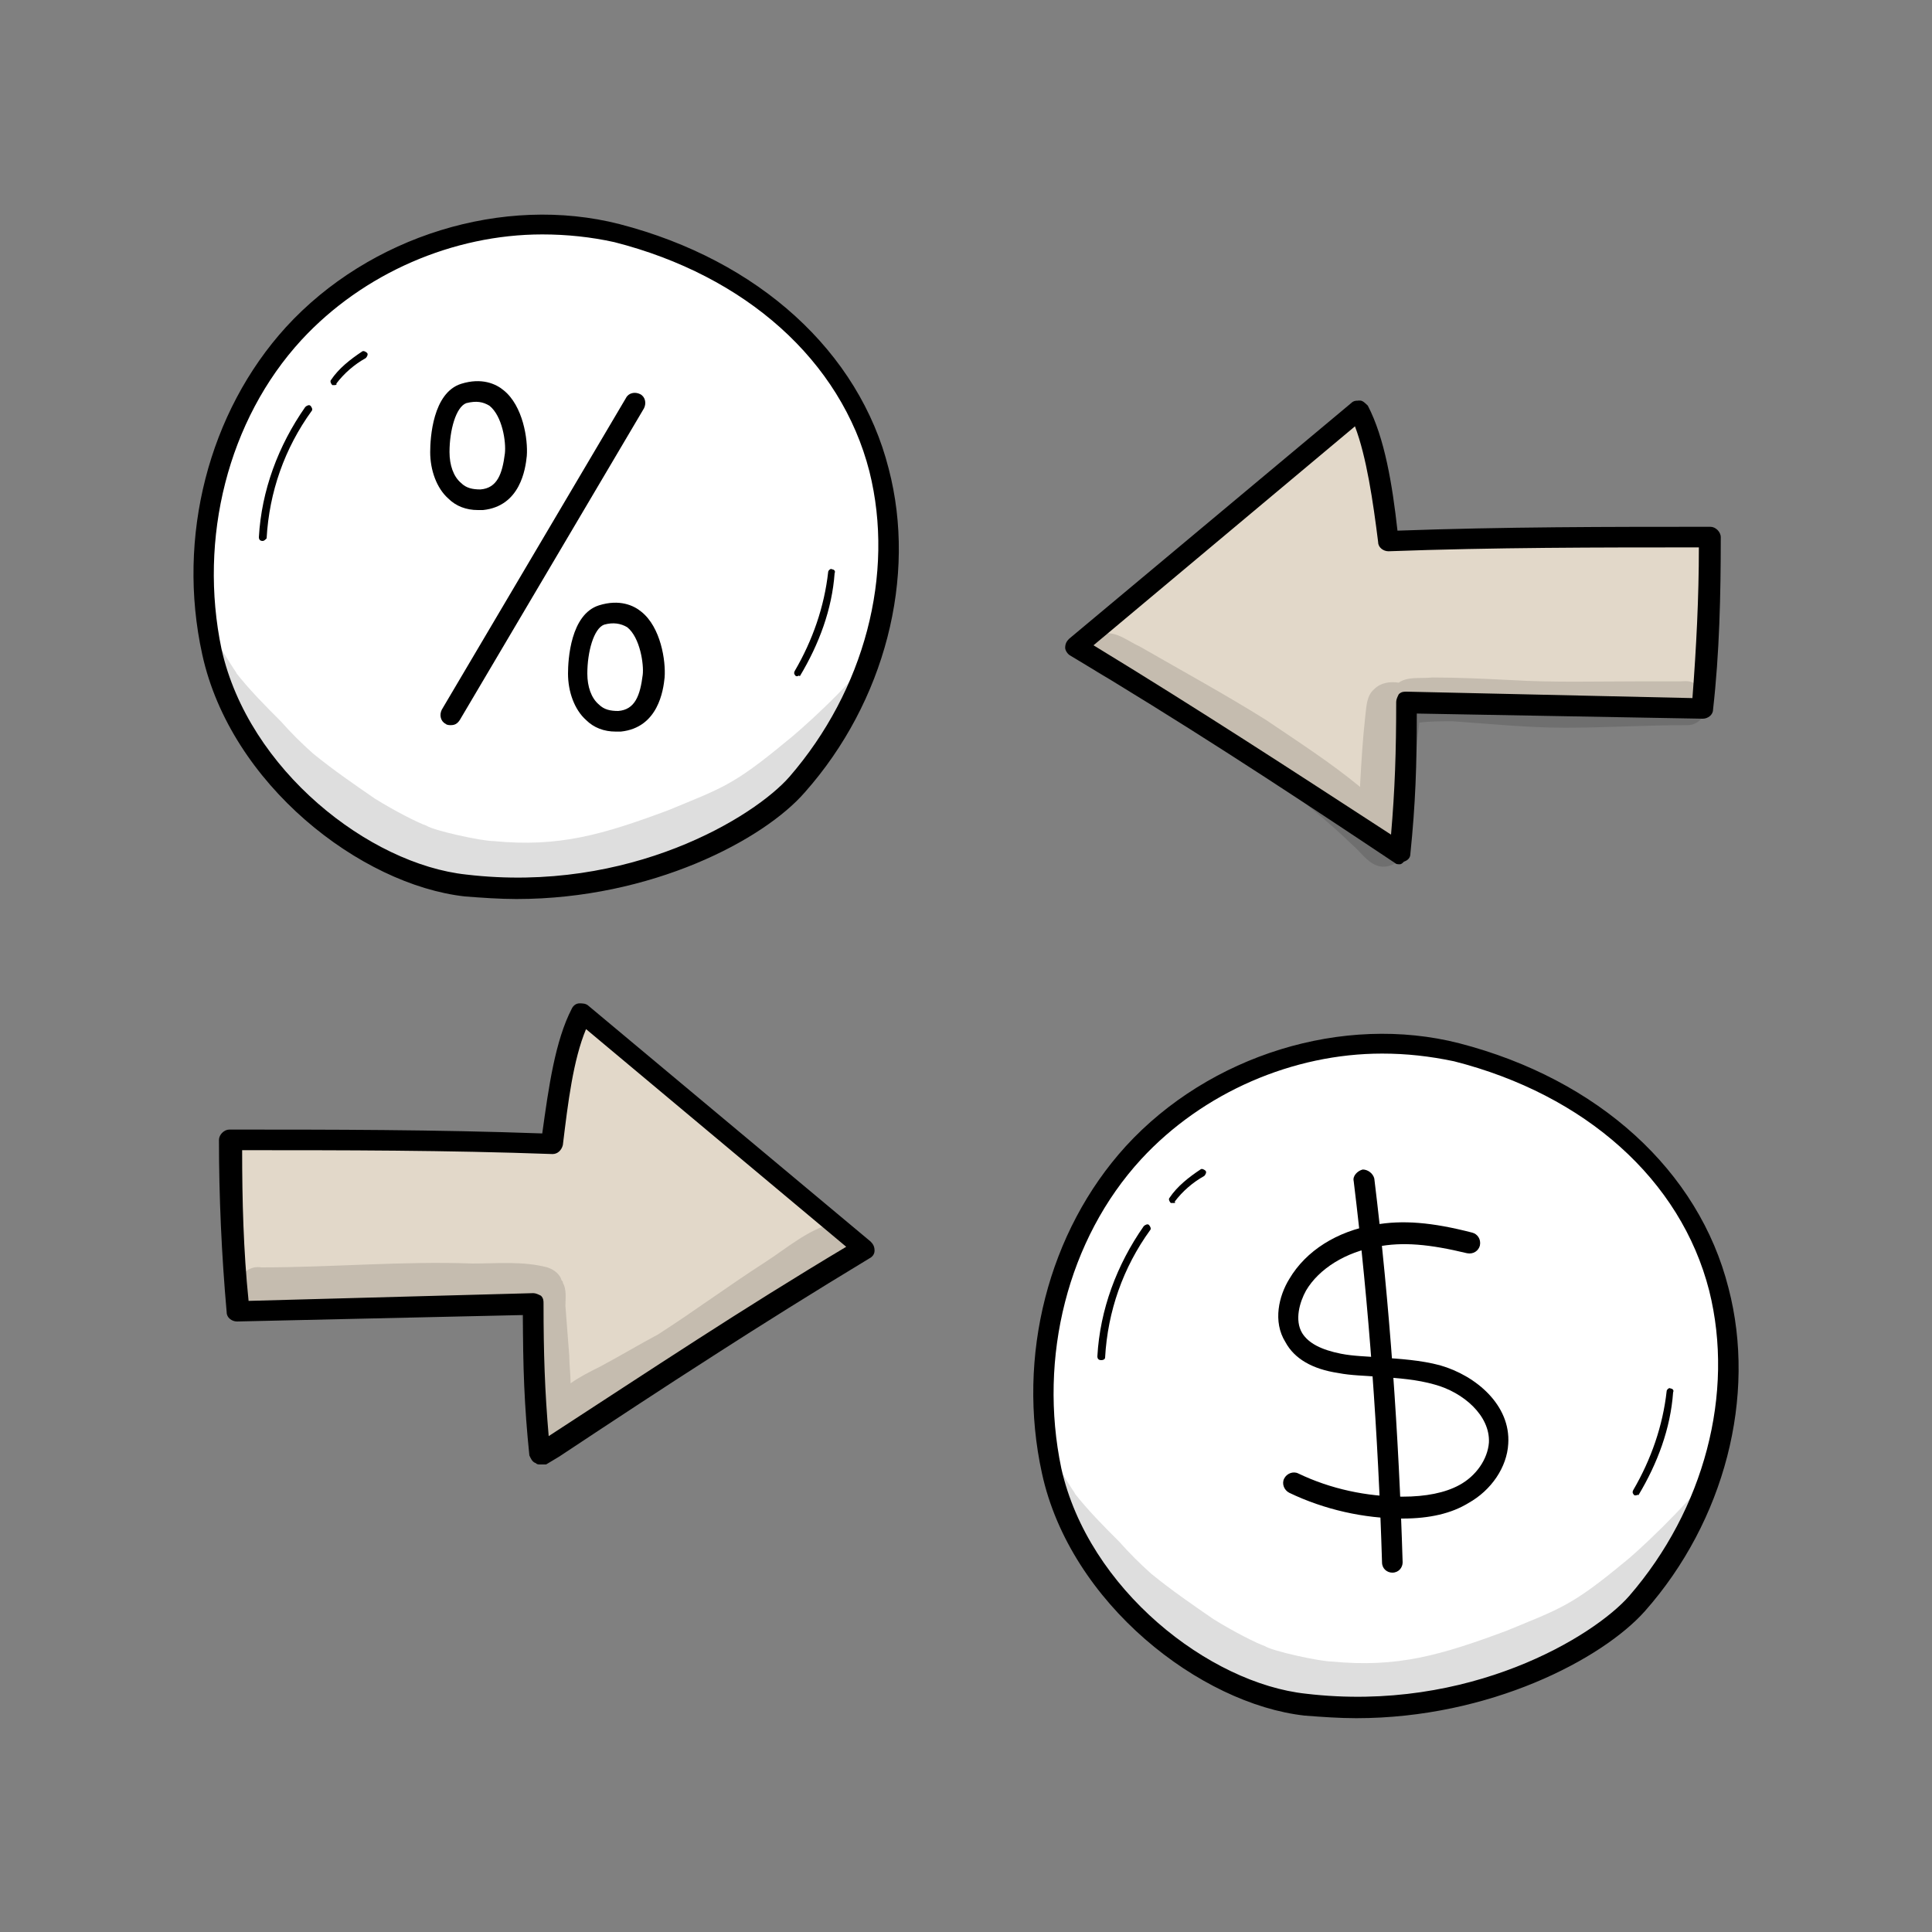
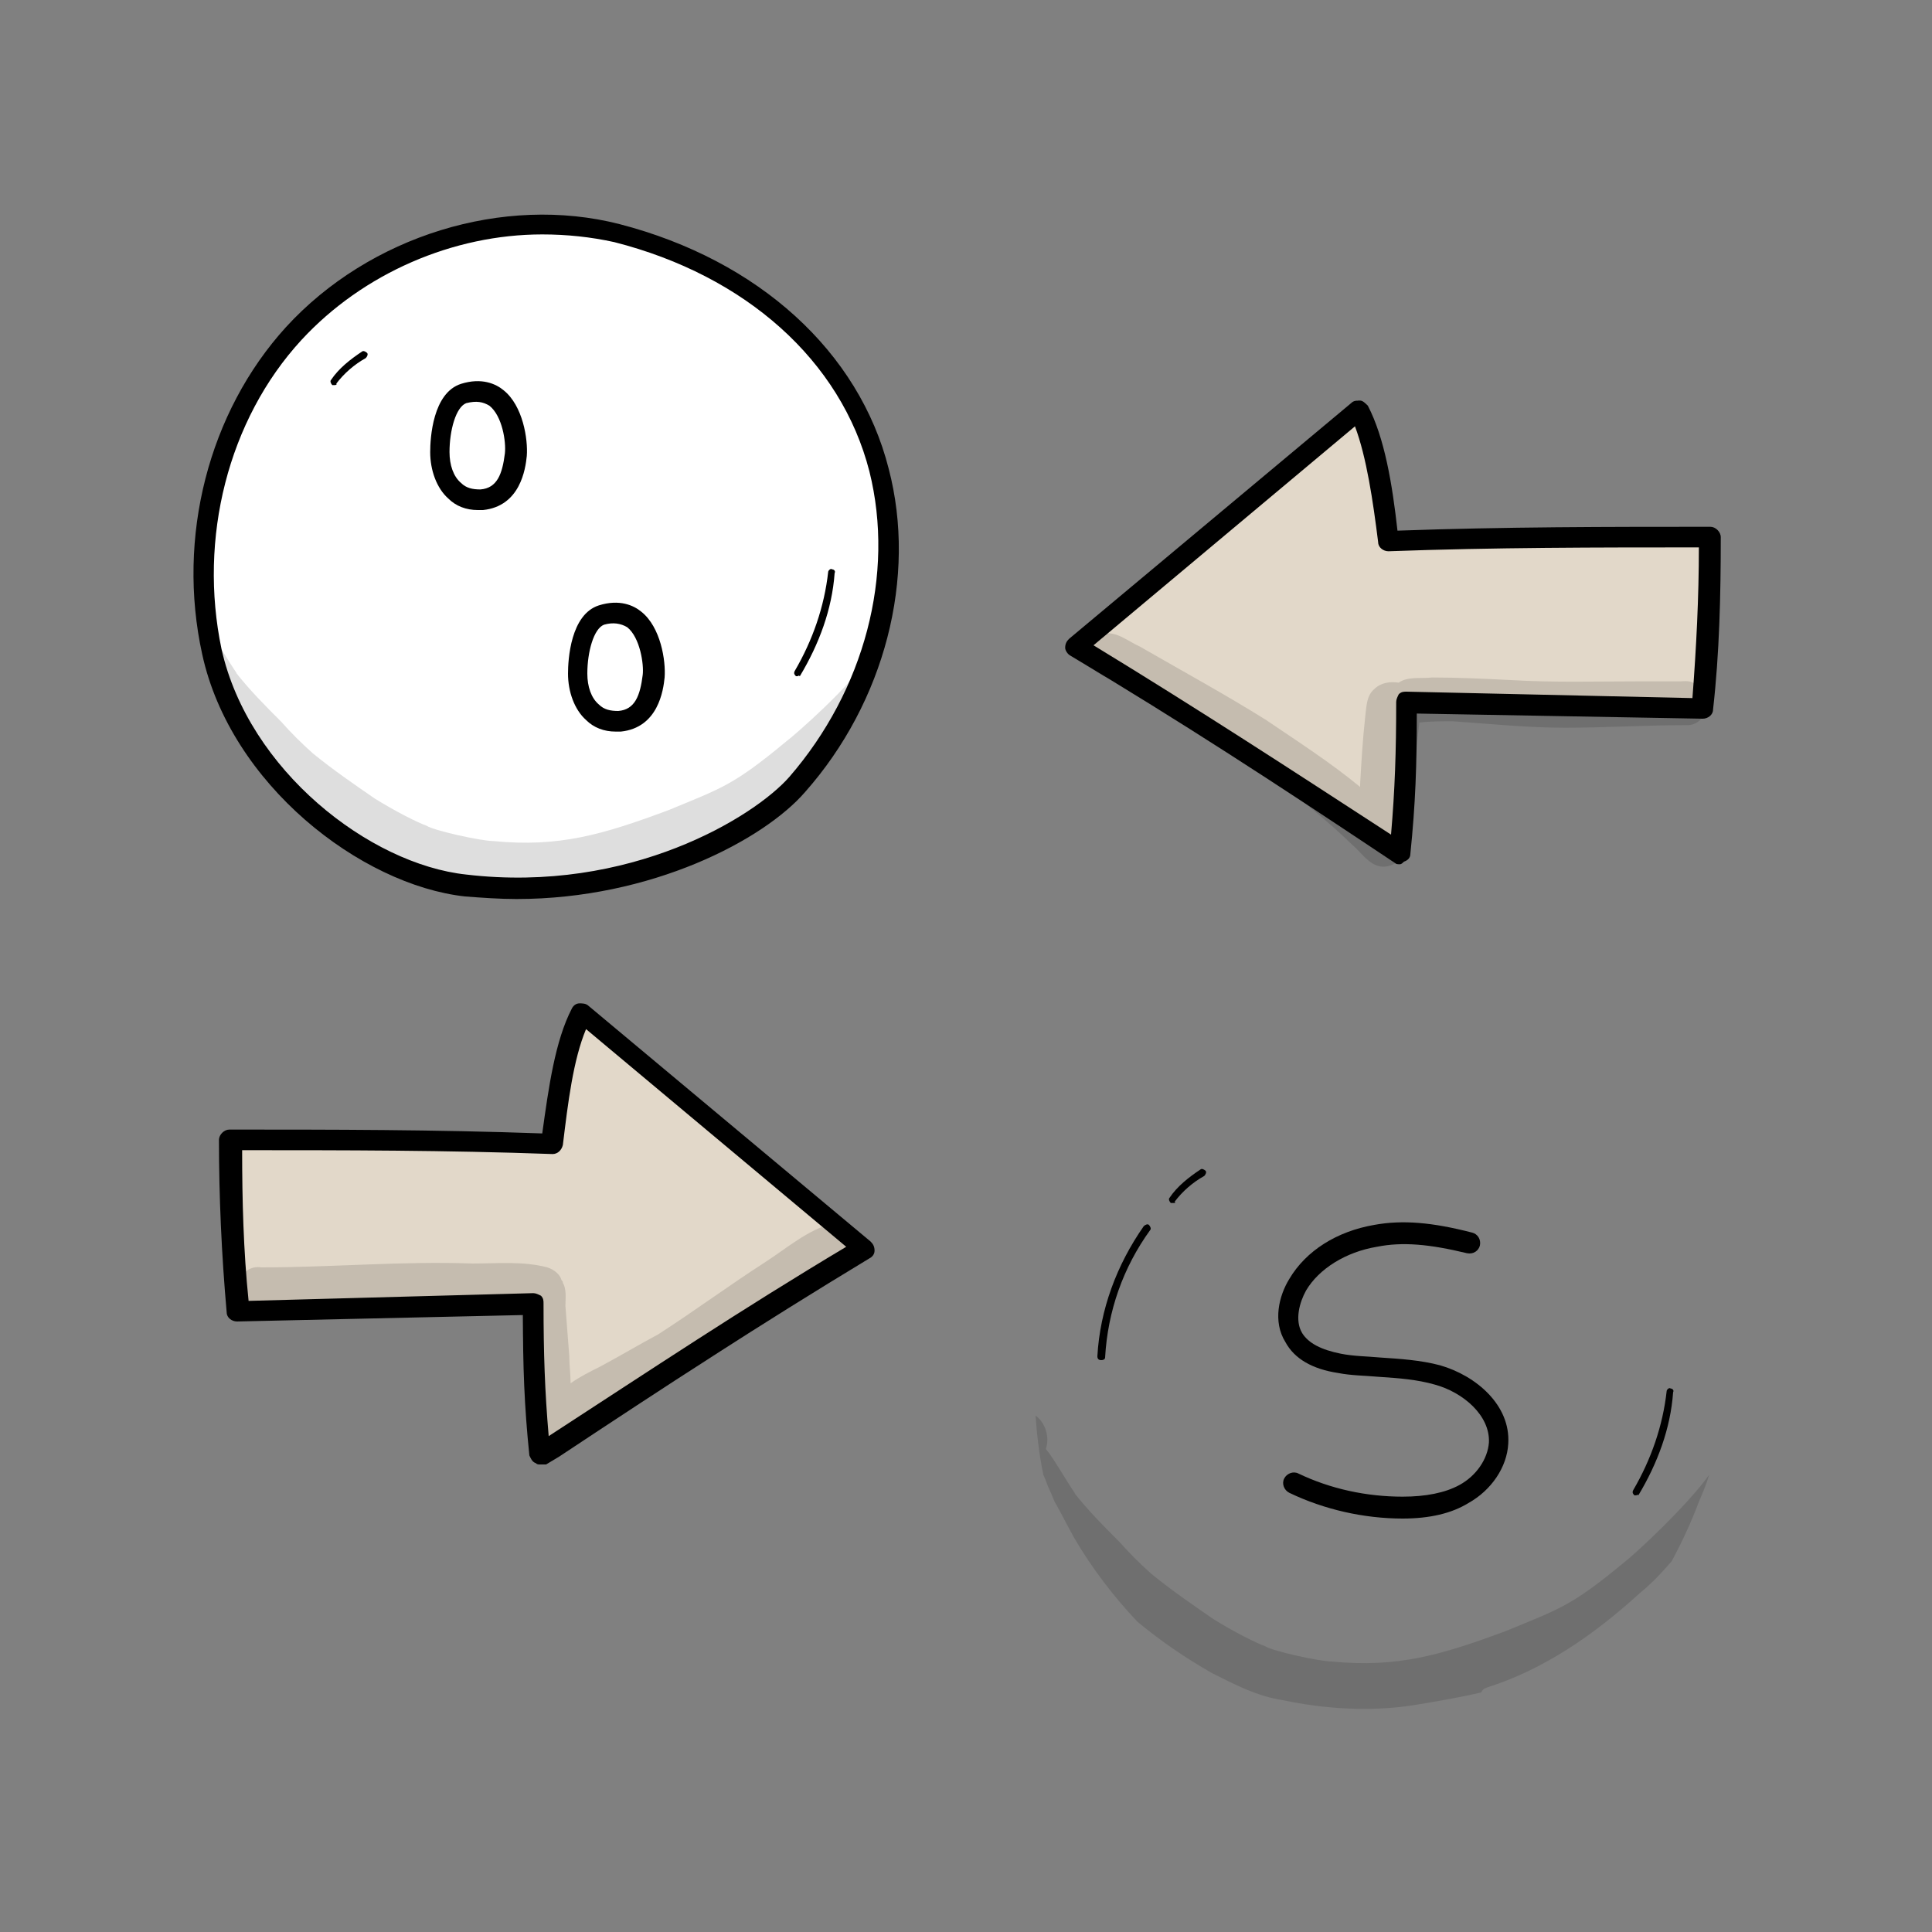
<svg xmlns="http://www.w3.org/2000/svg" id="Layer_1" x="0px" y="0px" viewBox="0 0 150 150" style="enable-background:new 0 0 150 150;" xml:space="preserve">
  <rect x="0" y="0" width="150" height="150" fill="#808080" stroke="none" />
  <style type="text/css">	.st0{fill:#FFFFFF;}	.st1{fill:#ACD4F7;}	.st2{opacity:0.129;}	.st3{fill:#E2D8C9;}	.st4{opacity:0.13;}	.st5{fill:#E2D8C9;stroke:#231F20;stroke-width:0.75;stroke-miterlimit:10;}</style>
  <g>
    <g>
-       <path class="st0" d="M113.1,81.7c-9-2.3-19.1,1.1-25.1,7.8s-8.2,16.1-6.4,24.7c2.2,9.8,12.1,17.3,19.7,18.2   c12.4,1.4,22.6-4.2,25.8-7.8c5.8-6.7,8.5-16,6.3-24.4S124.1,84.5,113.1,81.7z" />
-       <path d="M105.3,133.4c-1.3,0-2.7-0.1-4-0.2c-8.1-0.9-18.2-8.7-20.4-18.8c-2-9.1,0.5-18.8,6.5-25.4c6.5-7.1,16.9-10.3,25.9-8l0,0   c10.8,2.8,18.6,9.9,20.9,19c2.2,8.4-0.3,18.1-6.5,25.1C124.4,128.8,115.7,133.4,105.3,133.4z M107.3,81.8c-6.9,0-13.9,3-18.7,8.2   c-5.7,6.2-8,15.4-6.2,24c2.1,9.4,11.5,16.7,19,17.5c12.7,1.5,22.4-4.5,25.1-7.6c5.8-6.7,8.2-15.7,6.2-23.7   c-2.2-8.6-9.6-15.2-19.8-17.8C111,82,109.2,81.8,107.3,81.8z" />
-     </g>
+       </g>
    <g class="st2">
      <path d="M129.8,121.2c0.8-1.5,1.5-3,2.1-4.6c0.3-0.7,0.6-1.4,0.8-2.1c-1.7,2.4-5.8,6.2-6.6,6.8c-4.1,3.4-5,3.6-9.1,5.3   c-5.1,1.9-8.5,2.9-13.6,2.4c-0.9,0-4.6-0.8-5.2-1.2c-0.6-0.2-2.4-1.1-4-2.1c-1.6-1.1-3.2-2.2-4.8-3.5c-0.9-0.8-1.7-1.6-2.5-2.5   c-1.2-1.2-2.4-2.4-3.5-3.8c-0.1-0.1,0,0,0.1,0.1c-0.7-1-1.7-2.8-2.3-3.5c0.3-0.9,0-2-0.8-2.6c0.1,1.5,0.3,3.1,0.6,4.6   c0.2,0.4,0.3,0.8,0.5,1.2c0.2,0.4,0.3,0.8,0.5,1.1c0.5,0.9,0.9,1.7,1.4,2.6c1.4,2.4,3.1,4.6,4.9,6.5c1.8,1.5,3.7,2.8,5.8,4   c1.8,0.9,3.5,1.8,5.5,2.1c3.3,0.7,6.8,0.9,10.1,0.4c1.8-0.3,3.6-0.6,5.3-1c0.1-0.2,0.2-0.3,0.5-0.4c4.4-1.4,8.3-4.1,11.8-7.3   C128.4,122.8,129.1,122,129.8,121.2z" />
    </g>
    <g>
      <path d="M85.5,105.6C85.5,105.6,85.5,105.6,85.5,105.6c-0.2,0-0.3-0.1-0.3-0.3c0.2-3.6,1.5-7.1,3.6-10.1c0.1-0.1,0.3-0.2,0.4-0.1   c0.1,0.1,0.2,0.3,0.1,0.4c-2.1,2.9-3.3,6.3-3.5,9.9C85.8,105.5,85.7,105.6,85.5,105.6z" />
    </g>
    <g>
      <path d="M91.1,93.4c-0.1,0-0.1,0-0.2,0c-0.1-0.1-0.2-0.3-0.1-0.4c0.6-0.9,1.5-1.6,2.4-2.2c0.1-0.1,0.3,0,0.4,0.1   c0.1,0.1,0,0.3-0.1,0.4c-0.9,0.5-1.7,1.2-2.3,2C91.3,93.4,91.2,93.4,91.1,93.4z" />
    </g>
    <g>
      <path d="M127,116.1c0,0-0.1,0-0.1,0c-0.1-0.1-0.2-0.2-0.1-0.4c1.4-2.4,2.3-5,2.6-7.7c0-0.1,0.2-0.3,0.3-0.2c0.1,0,0.3,0.1,0.2,0.3   c-0.2,2.8-1.2,5.5-2.7,8C127.2,116,127.1,116.1,127,116.1z" />
    </g>
    <g>
      <g>
        <path class="st0" d="M47.9,18.1c-9-2.3-19.1,1.1-25.1,7.8S14.6,42,16.5,50.6c2.2,9.8,12.1,17.3,19.7,18.2    c12.4,1.4,22.6-4.2,25.8-7.8c5.8-6.7,8.5-16,6.3-24.4C66.1,28.1,58.9,20.9,47.9,18.1z" />
        <path d="M40.1,69.8c-1.3,0-2.7-0.1-4-0.2c-8.1-0.9-18.2-8.7-20.4-18.8c-2-9.1,0.5-18.8,6.5-25.4c6.5-7.1,16.9-10.3,25.9-8    c10.8,2.8,18.6,9.9,20.9,19c2.2,8.4-0.3,18.1-6.5,25.1C59.3,65.2,50.6,69.8,40.1,69.8z M42.1,18.2c-6.9,0-13.9,3-18.7,8.2    c-5.7,6.2-8,15.4-6.2,24c2.1,9.4,11.5,16.7,19,17.5c12.7,1.5,22.4-4.5,25.1-7.6c5.8-6.7,8.2-15.7,6.2-23.7    c-2.2-8.6-9.6-15.2-19.8-17.8c0,0,0,0,0,0C45.9,18.4,44,18.2,42.1,18.2z" />
      </g>
      <g class="st2">
        <path d="M64.7,57.6c0.8-1.5,1.5-3,2.1-4.6c0.3-0.7,0.6-1.4,0.8-2.1C66,53.3,61.8,57,61,57.6c-4.1,3.4-5,3.6-9.1,5.3    c-5.1,1.9-8.5,2.9-13.6,2.4c-0.9,0-4.6-0.8-5.2-1.2c-0.6-0.2-2.4-1.1-4-2.1c-1.6-1.1-3.2-2.2-4.8-3.5c-0.9-0.8-1.7-1.6-2.5-2.5    c-1.2-1.2-2.4-2.4-3.5-3.8c-0.1-0.1,0,0,0.1,0.1c-0.7-1-1.7-2.8-2.3-3.5c0.3-0.9,0-2-0.8-2.6c0.1,1.5,0.3,3.1,0.6,4.6    c0.2,0.4,0.3,0.8,0.5,1.2c0.2,0.4,0.3,0.8,0.5,1.1c0.5,0.9,0.9,1.7,1.4,2.6c1.4,2.4,3.1,4.6,4.9,6.5c1.8,1.5,3.7,2.8,5.8,4    c1.8,0.9,3.5,1.8,5.5,2.1c3.3,0.7,6.8,0.9,10.1,0.4c1.8-0.3,3.6-0.6,5.3-1c0.1-0.2,0.2-0.3,0.5-0.4c4.4-1.4,8.3-4.1,11.8-7.3    C63.3,59.2,64,58.4,64.7,57.6z" />
      </g>
      <g>
-         <path d="M20.4,42C20.4,42,20.4,42,20.4,42c-0.2,0-0.3-0.1-0.3-0.3c0.2-3.6,1.5-7.1,3.6-10.1c0.1-0.1,0.3-0.2,0.4-0.1    c0.1,0.1,0.2,0.3,0.1,0.4c-2.1,2.9-3.3,6.3-3.5,9.9C20.6,41.9,20.5,42,20.4,42z" />
-       </g>
+         </g>
      <g>
        <path d="M26,29.9c-0.1,0-0.1,0-0.2,0c-0.1-0.1-0.2-0.3-0.1-0.4c0.6-0.9,1.5-1.6,2.4-2.2c0.1-0.1,0.3,0,0.4,0.1    c0.1,0.1,0,0.3-0.1,0.4c-0.9,0.5-1.7,1.2-2.3,2C26.2,29.8,26.1,29.9,26,29.9z" />
      </g>
      <g>
        <path d="M61.9,52.5c0,0-0.1,0-0.1,0c-0.1-0.1-0.2-0.2-0.1-0.4c1.4-2.4,2.3-5,2.6-7.7c0-0.1,0.2-0.3,0.3-0.2    c0.1,0,0.3,0.1,0.2,0.3c-0.2,2.8-1.2,5.5-2.7,8C62,52.4,62,52.5,61.9,52.5z" />
      </g>
      <g>
        <g>
-           <path d="M35,56.3c-0.1,0-0.3,0-0.4-0.1c-0.4-0.2-0.5-0.7-0.3-1.1l14.3-24.2c0.2-0.4,0.7-0.5,1.1-0.3c0.4,0.2,0.5,0.7,0.3,1.1     L35.7,55.9C35.5,56.2,35.3,56.3,35,56.3z" />
-         </g>
+           </g>
        <g>
          <path d="M37.1,39.6c-0.9,0-1.7-0.3-2.3-0.9c-0.9-0.8-1.4-2.2-1.4-3.6c0-1.1,0.2-4.6,2.4-5.3c0,0,0,0,0,0c1.6-0.5,2.7,0,3.3,0.5     c1.5,1.2,1.9,3.8,1.8,5.1c-0.1,1-0.5,3.9-3.4,4.2C37.3,39.6,37.2,39.6,37.1,39.6z M36.2,31.3L36.2,31.3     c-0.8,0.3-1.3,2.1-1.3,3.8c0,1,0.3,1.9,0.9,2.4c0.4,0.4,0.9,0.5,1.5,0.5c1.3-0.1,1.7-1.2,1.9-2.8c0.1-0.9-0.2-2.9-1.2-3.7     C37.5,31.2,37,31.1,36.2,31.3z" />
        </g>
        <g>
          <path d="M47.8,56.8c-0.9,0-1.7-0.3-2.3-0.9c-0.9-0.8-1.4-2.2-1.4-3.6c0-1.1,0.2-4.6,2.4-5.3c0,0,0,0,0,0c1.6-0.5,2.7,0,3.3,0.5     c1.5,1.2,1.9,3.8,1.8,5.1c-0.1,1-0.5,3.9-3.4,4.2C48,56.8,47.9,56.8,47.8,56.8z M46.9,48.5c-0.8,0.3-1.3,2.1-1.3,3.8     c0,1,0.3,1.9,0.9,2.4c0.4,0.4,0.9,0.5,1.5,0.5c1.3-0.1,1.7-1.2,1.9-2.8c0.1-0.8-0.2-2.9-1.2-3.7C48.2,48.4,47.6,48.3,46.9,48.5     L46.9,48.5z" />
        </g>
      </g>
    </g>
    <g>
      <g>
        <path d="M108.9,117.9C108.8,117.9,108.8,117.9,108.9,117.9c-3,0-6.1-0.7-8.8-2c-0.4-0.2-0.6-0.7-0.4-1.1c0.2-0.4,0.7-0.6,1.1-0.4    c2.5,1.2,5.3,1.8,8.1,1.8c0,0,0,0,0,0c1.8,0,3.3-0.3,4.4-0.9c1.3-0.7,2.2-2,2.3-3.3c0.1-2.1-2-3.9-4.2-4.5    c-1.4-0.4-2.8-0.5-4.3-0.6c-1.1-0.1-2.2-0.1-3.2-0.3c-2-0.3-3.4-1.1-4.1-2.4c-1-1.6-0.5-3.6,0.3-4.9c1.3-2.2,3.7-3.7,6.6-4.2    c2.2-0.4,4.5-0.2,7.6,0.6c0.4,0.1,0.7,0.5,0.6,1c-0.1,0.4-0.5,0.7-1,0.6c-2.9-0.7-5-0.9-7-0.5c-2.4,0.4-4.5,1.7-5.5,3.4    c-0.5,0.9-0.9,2.3-0.3,3.3c0.5,0.8,1.5,1.3,3,1.6c1,0.2,2,0.2,3.1,0.3c1.5,0.1,3.1,0.2,4.6,0.6c2.8,0.8,5.5,3.1,5.3,6.1    c-0.1,1.8-1.3,3.6-3.1,4.6C112.7,117.5,111,117.9,108.9,117.9z" />
      </g>
      <g>
-         <path d="M108.1,122.1c-0.4,0-0.8-0.3-0.8-0.8c-0.3-9.9-1-19.8-2.2-29.6c-0.1-0.4,0.3-0.8,0.7-0.9c0.4,0,0.8,0.3,0.9,0.7    c1.2,9.8,1.9,19.9,2.2,29.8C108.9,121.7,108.6,122.1,108.1,122.1C108.1,122.1,108.1,122.1,108.1,122.1z" />
-       </g>
+         </g>
    </g>
    <g>
      <path class="st3" d="M45.2,78.6c7.3,6.1,14.6,12.2,21.9,18.3c-9,5.4-16.5,10.4-25.1,16.1c-0.4-4.1-0.5-7.2-0.5-11.7   c-7.7,0.2-15.3,0.4-23,0.6c-0.4-4.4-0.6-8.9-0.6-13.3c8.2,0,16.5,0,25,0.3C43.3,85,43.8,81.1,45.2,78.6z" />
      <path d="M41.9,113.7c-0.1,0-0.2,0-0.3-0.1c-0.3-0.1-0.4-0.4-0.5-0.6c-0.4-3.9-0.5-6.9-0.5-10.9l-22.2,0.5c-0.4,0-0.8-0.3-0.8-0.7   c-0.4-4.5-0.6-9-0.6-13.4c0-0.4,0.4-0.8,0.8-0.8c7.9,0,16,0,24.3,0.3c0.5-3.6,1-7.2,2.3-9.7c0.1-0.2,0.3-0.4,0.6-0.4   c0.2,0,0.5,0,0.7,0.2l21.9,18.3c0.2,0.2,0.3,0.4,0.3,0.7c0,0.3-0.2,0.5-0.4,0.6c-8.6,5.2-15.8,9.9-24.1,15.4l-1,0.6   C42.2,113.7,42.1,113.7,41.9,113.7z M41.4,100.4c0.2,0,0.4,0.1,0.6,0.2c0.2,0.2,0.2,0.4,0.2,0.6c0,3.9,0.1,6.8,0.4,10.3   c8-5.2,14.9-9.8,23.1-14.7L45.5,79.9c-1,2.4-1.4,5.7-1.8,9c-0.1,0.4-0.4,0.7-0.8,0.7c-8.2-0.3-16.3-0.3-24.1-0.3   c0,3.9,0.1,7.8,0.5,11.7L41.4,100.4C41.4,100.4,41.4,100.4,41.4,100.4z" />
    </g>
    <g>
      <path class="st3" d="M105.4,31.1c-7.3,6.1-14.6,12.2-21.9,18.3c9,5.4,16.5,10.4,25.1,16.1c0.4-4.1,0.5-7.2,0.5-11.7   c7.7,0.2,15.3,0.4,23,0.6c0.4-4.4,0.6-8.9,0.6-13.3c-8.2,0-16.5,0-25,0.3C107.3,37.5,106.8,33.7,105.4,31.1z" />
      <path d="M108.7,67.1c-0.2,0-0.3,0-0.4-0.1l-0.9-0.6C99,60.8,91.8,56.1,83.1,50.9c-0.2-0.1-0.4-0.4-0.4-0.6c0-0.3,0.1-0.5,0.3-0.7   l21.9-18.3c0.2-0.2,0.4-0.2,0.7-0.2c0.2,0,0.4,0.2,0.6,0.4c1.3,2.5,1.9,6.1,2.3,9.7c8.3-0.3,16.4-0.3,24.3-0.3   c0.4,0,0.8,0.4,0.8,0.8c0,4.5-0.1,9-0.6,13.4c0,0.4-0.4,0.7-0.8,0.7L110,55.4c0,4-0.1,7-0.5,10.9c0,0.3-0.2,0.5-0.5,0.6   C108.9,67,108.8,67.1,108.7,67.1z M84.9,50.1c8.2,5,15.1,9.5,23.1,14.7c0.3-3.5,0.4-6.4,0.4-10.3c0-0.2,0.1-0.4,0.2-0.6   c0.2-0.2,0.4-0.2,0.6-0.2l22.2,0.5c0.3-3.9,0.5-7.8,0.5-11.7c-7.8,0-15.9,0-24.1,0.3c-0.4,0-0.8-0.3-0.8-0.7   c-0.4-3.2-0.9-6.6-1.8-9L84.9,50.1z" />
    </g>
    <g class="st2">
      <path d="M85.7,49.2c1-0.2,1.9,0.6,2.8,1c3.3,1.9,6.6,3.7,9.8,5.7c2.5,1.7,5,3.3,7.3,5.2c0-0.1,0-0.2,0-0.2   c0.1-1.8,0.2-3.5,0.4-5.3c0.1-0.8,0.1-1.6,0.7-2.1c0.5-0.5,1.2-0.6,1.9-0.5c0.7-0.5,1.7-0.3,2.6-0.4c2,0,4.1,0.1,6.1,0.2   c3.3,0.2,6.7,0.1,10,0.1c1,0,2.1,0,3.1,0c0.4,0,0.8-0.1,1.2,0.2c1.6,0.7,1,3.3-0.7,3.2c-3.1,0-6.2,0.2-9.4,0.2   c-2.9,0-5.8-0.3-8.7-0.5c-0.9,0-1.8,0-2.6,0.1c-0.4,3.1-0.4,6.2-0.9,9.3c0,1.2-1.3,2.2-2.4,1.8c-0.8-0.3-1.3-1.1-1.9-1.6   c-3.8-3.7-9.1-7.4-14.7-10.7c-1.3-0.8-2.7-1.5-4.1-2.2c-0.3-0.1-1.2-0.5-1.3-0.8C84.1,50.8,84.7,49.5,85.7,49.2z" />
    </g>
    <g class="st2">
      <path d="M20.3,98.4c5.5,0,10.9-0.5,16.4-0.3c1.9,0,3.9-0.2,5.8,0.3c0.6,0.2,1,0.6,1.1,1c0.1,0.1,0.1,0.1,0.1,0.2   c0.3,0.5,0.2,1.2,0.2,1.8c0.1,1.3,0.2,2.6,0.3,3.9c0,0.7,0.1,1.4,0.1,2.1c0.7-0.5,1.5-0.9,2.3-1.3c1.5-0.8,3-1.7,4.5-2.5   c2.8-1.8,5.5-3.8,8.3-5.6c1.7-1.1,3.3-2.5,5.2-3c2-0.3,3,2.5,1.2,3.5c-2.1,1-4,2.5-5.9,3.8c-1.5,1-3,1.9-4.4,2.9   c-3.1,2.1-6.5,3.6-9.5,5.7c-0.6,0.5-1.1,1.1-1.9,1.2c-0.1,0-0.1,0-0.2,0c-1,0.9-2.9,0.5-3-1.3c0.3-2.3-0.2-4.9-0.3-7.2   c0-0.7-0.1-1.4-0.2-2.2c-0.6-0.1-1.2-0.1-2.5-0.1c-3-0.1-6-0.2-9-0.1c-1.9,0.1-3.8,0-5.7,0.2c-1,0.1-1.9,0.1-2.9,0.1   c-0.4,0-0.7,0.1-1-0.1C17.7,100.8,18.5,98.1,20.3,98.4z" />
    </g>
  </g>
</svg>